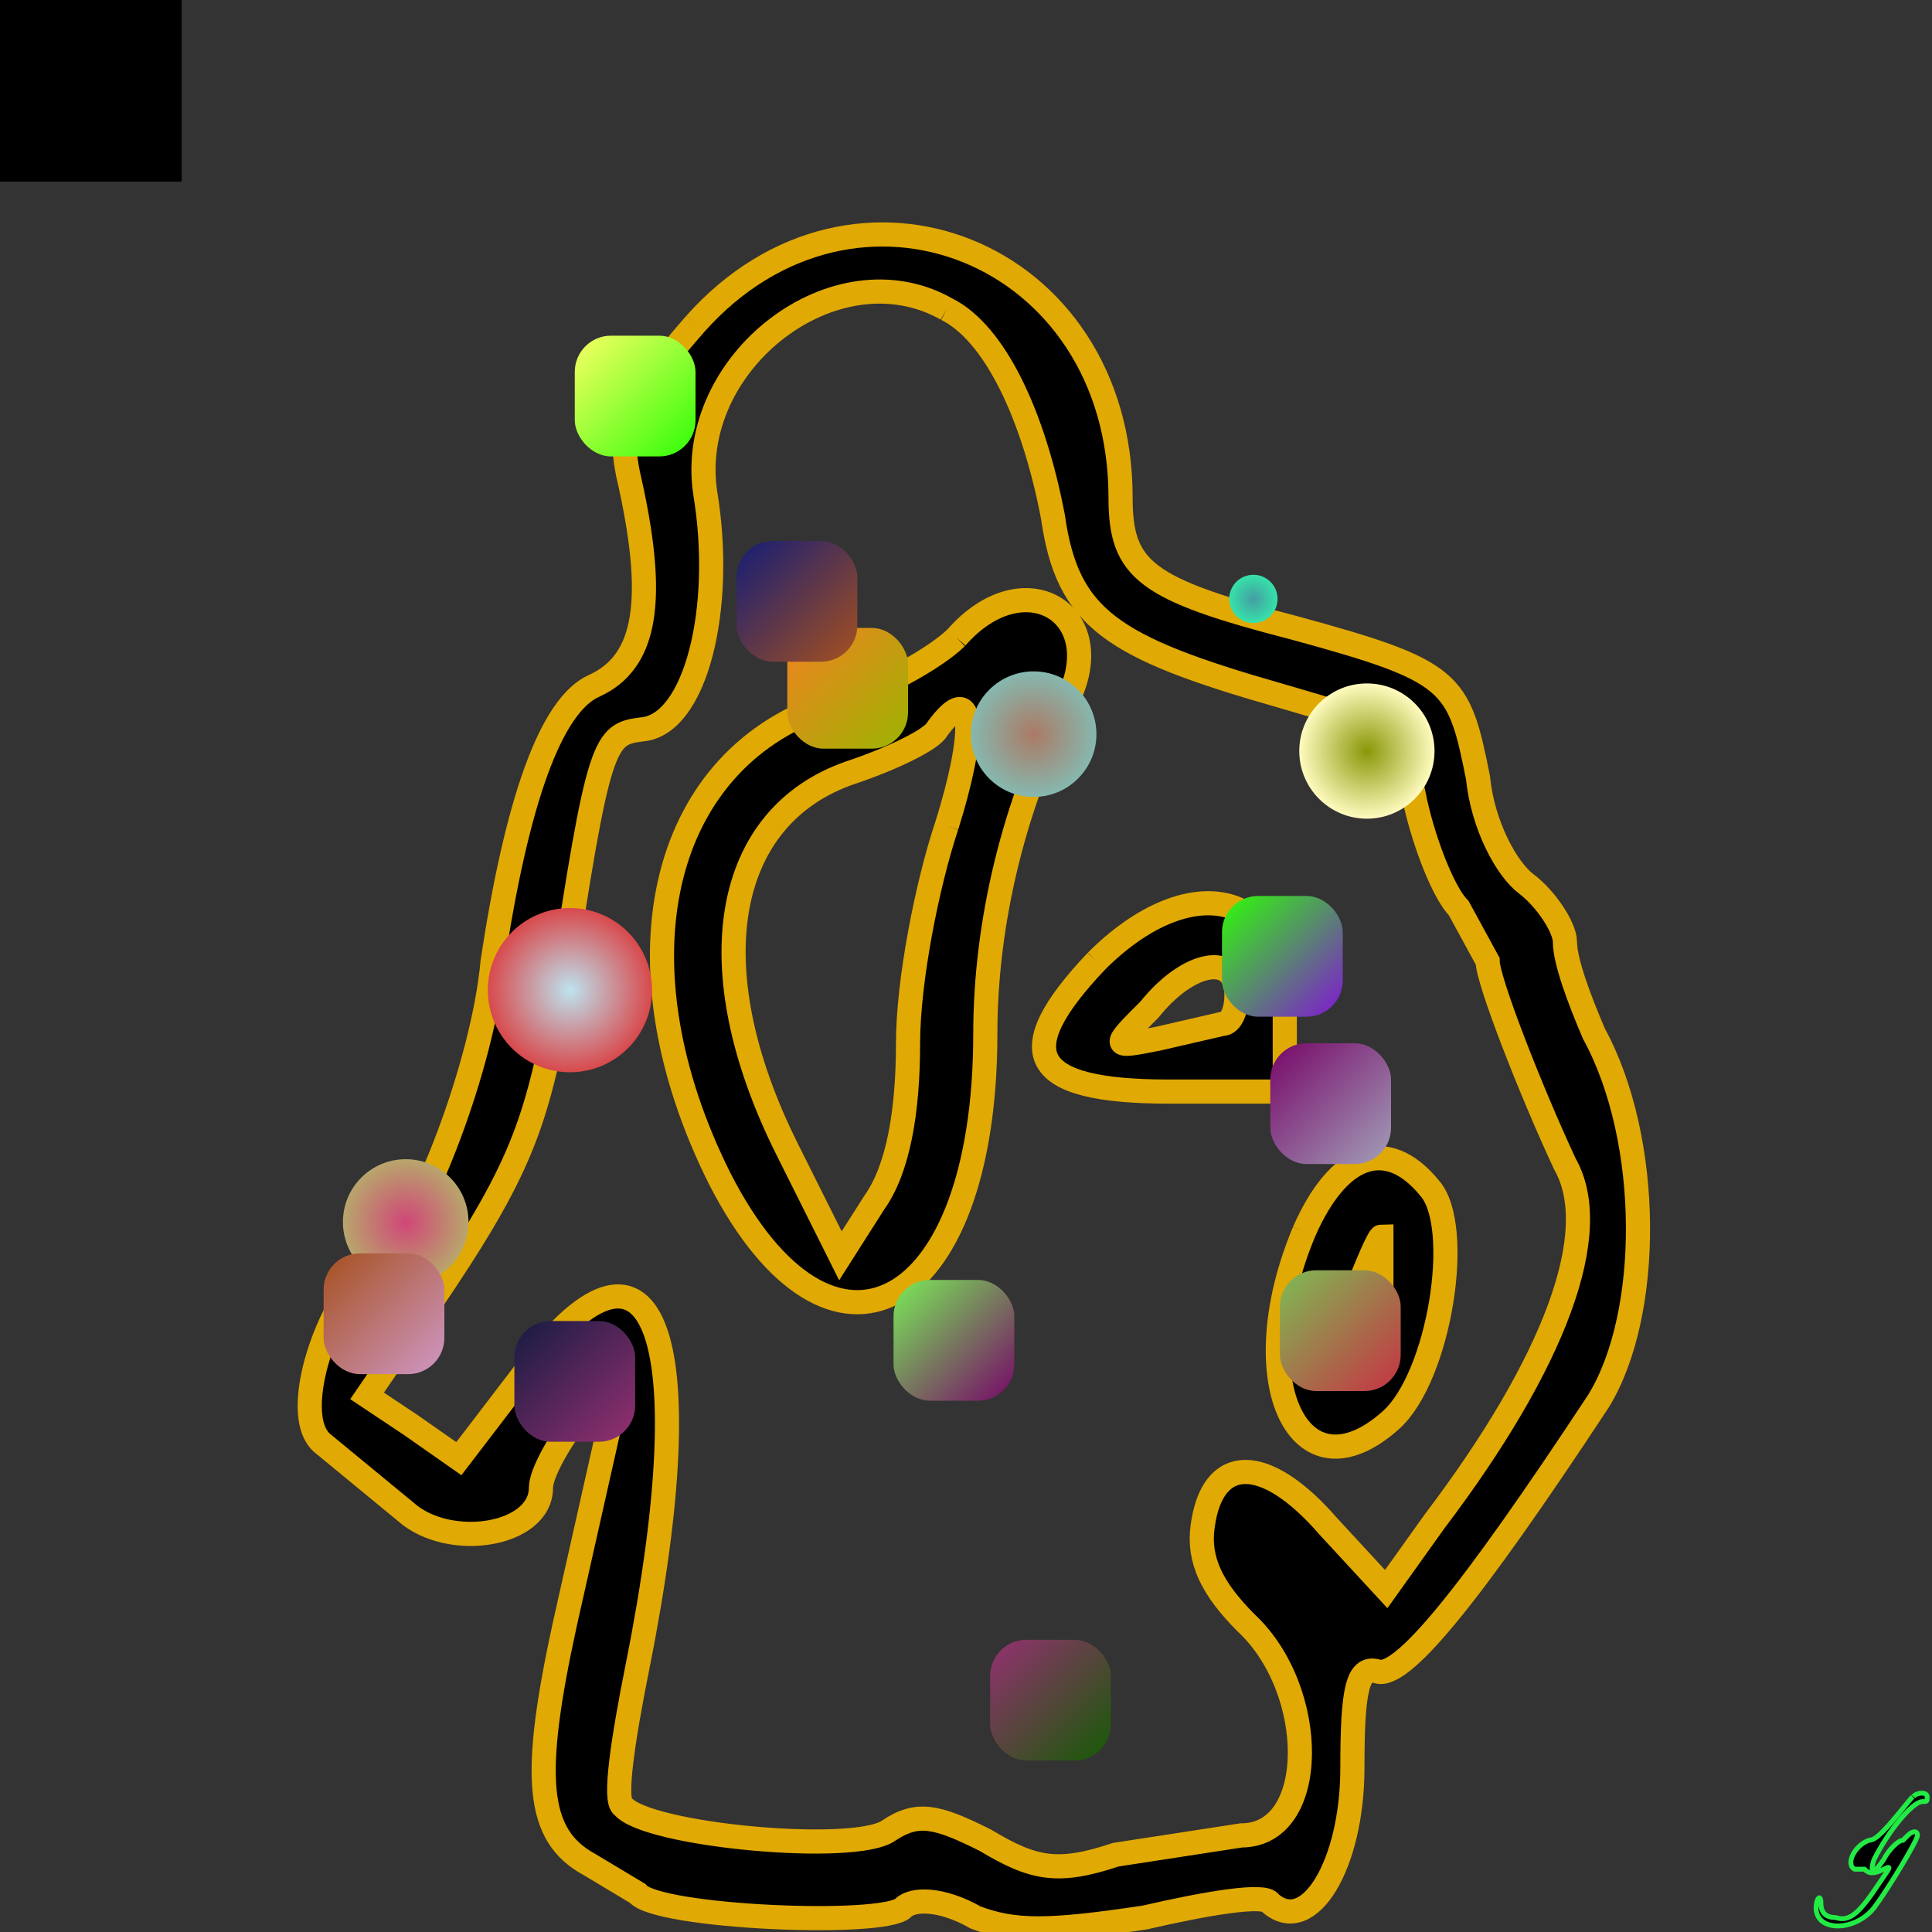
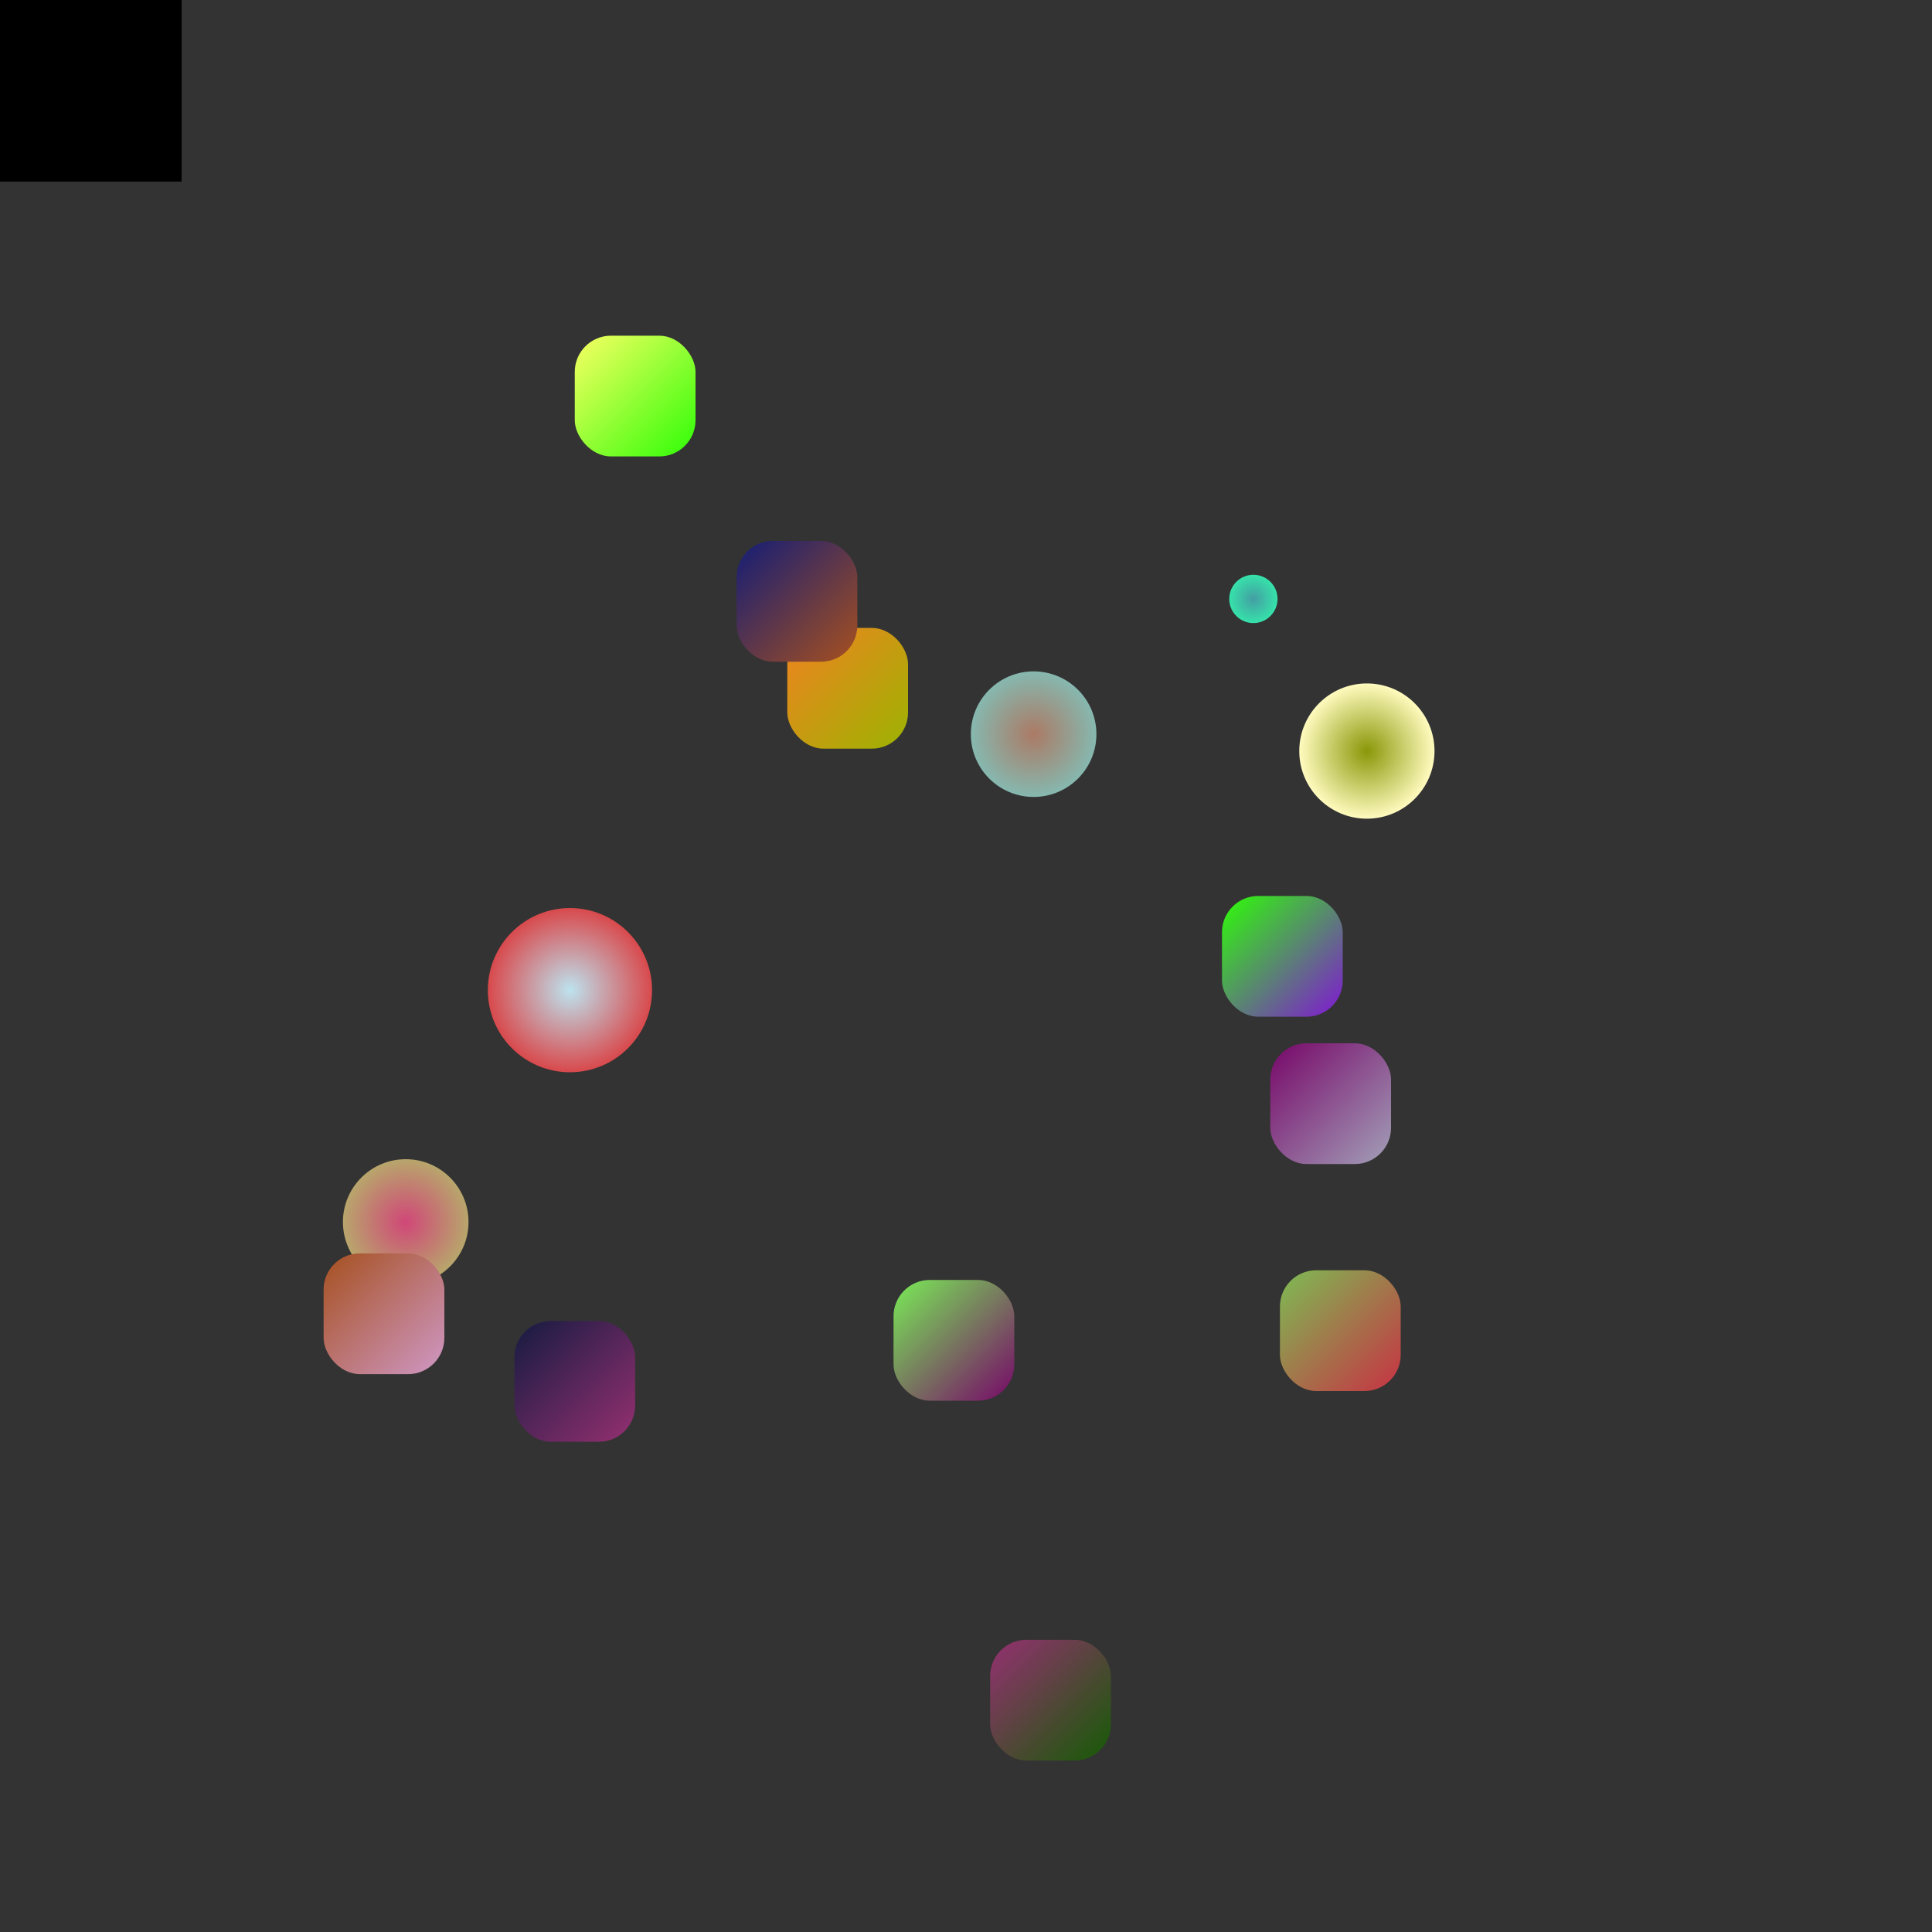
<svg xmlns="http://www.w3.org/2000/svg" width="800" height="800" style="background-color:rgb(216,73,76)" viewBox="0 0 800 800">
  <rect x="0" y="0" width="800" height="800" fill="#333333" stroke="none" />
  <animate attributeName="fill" values="rgb(129,164,239);rgb(115,208,199)" dur="0.4s" repeatCount="indefinite" />
-   <path transform="scale(2)" d="M144 67c-14 16-16 21-14 31 6 26 4 39-7 44-9 4-16 24-21 57-2 22-15 54-21 59-12 7-22 35-14 41l17 14c9 8 28 5 28-5 0-3 4-10 8-15l9-11-3 14-9 40c-7 32-6 44 5 50l10 6c4 5 51 7 55 3 2-2 8-2 15 2 8 3 15 3 35 0 13-3 25-5 26-3 8 7 17-8 17-28 0-16 1-21 5-20 5 2 19-15 46-56 11-18 11-54-1-76-3-7-6-15-6-19 0-3-4-9-8-12s-9-12-10-22c-4-20-5-22-38-31-31-8-36-12-36-27 0-51-55-73-88-36m52-3c10 5 18 22 22 43 3 21 12 27 47 37 24 7 25 7 28 22 2 9 6 19 9 22l6 11c0 4 9 27 16 42 8 14-2 41-27 74l-10 14-12-13c-13-15-24-15-26 0-1 7 2 13 9 20 15 14 15 44-1 44l-26 4c-12 4-17 3-27-3-10-5-14-6-20-2-7 5-50 1-55-5-2-1 0-14 3-29 14-70 3-97-24-60l-13 17-10-7-9-6 13-19c19-28 22-37 27-64 8-53 9-54 17-55 11-1 17-25 13-49-4-27 27-51 50-38m2 68c-4 4-16 11-27 14-35 12-44 54-22 98 23 45 55 28 55-30 0-23 6-48 17-69 9-18-9-29-23-13m-2 39c-4 12-8 32-8 45 0 14-2 26-7 33l-7 11-11-22c-19-38-13-69 13-78 9-3 17-7 18-9 8-11 8 1 2 20m31 28c-18 19-14 27 15 27h24v-18c0-24-20-28-39-9m29 7c0 3-1 6-3 6l-13 3c-10 2-10 2-2-6 8-10 18-12 18-3m14 49c-13 31-1 56 18 39 10-9 15-40 8-48-9-11-19-7-26 9m16 12c-3 10-10 22-10 16 0-4 9-27 10-27v11" stroke="rgb(225,169,4)" stroke-width="5" />
-   <defs>
-     <path id="randomPath" d="M50,50 L150,50 L150,250 L50,250 Z" />
+   <defs>
    <path id="zigzag" d="M170,419 L220,150 L270,251 L420,351 L500,153 210,353 L334,455 L220,255 L195,55 Z" />
  </defs>
  <rect width="75" height="75">
    <animate attributeName="fill" values="rgb(135,215,7)" dur="0.4s" repeatCount="indefinite" />
    <animate attributeName="opacity" values="0;7;0" dur="0.1s" repeatCount="indefinite" />
    <animateTransform attributeType="xml" attributeName="transform" type="rotate" from="360" to="0 16 208" dur="7s" repeatCount="indefinite" />
    <animateMotion dur="7s" repeatCount="indefinite">
      <mpath href="#zigzag" />
    </animateMotion>
  </rect>
  <defs>
    <linearGradient id="gradient85070" x1="0%" y1="0%" x2="100%" y2="100%">
      <stop offset="0%" stop-color="rgb(121,236,86)" />
      <stop offset="100%" stop-color="rgb(119,7,104)" />
    </linearGradient>
  </defs>
  <rect x="370" y="530" width="50" height="50" fill="url(#gradient85070)" rx="15">
    <animate attributeName="opacity" values="0;1;0" dur="0.1s" repeatCount="indefinite" />
  </rect>
-   <path transform="scale(2)" d="m396 372c-1 1-4 5-6 7-1 1-2 2-3 2-3 1-5 5-3 6 0 0 1 0 1 0 0 0 1 0 1 0 1 1 2 1 4 0 2-1 1 0-1 3-4 6-6 8-9 7-2 0-3-1-3-3 0-2-1-1-1 1 0 5 8 5 12 0 3-4 9-14 9-15 0-1-1-1-2 0 0 0-1 1-1 1-1 0-3 2-4 4-2 3-3 3-2 0 3-6 8-12 10-12 1 0 1 0 1-1 0-1-2-1-2.861-.05" stroke="rgb(34,235,69)" />
  <defs>
    <radialGradient id="gradient985443">
      <stop offset="0%" stop-color="rgb(68,158,163)" />
      <stop offset="100%" stop-color="rgb(54,226,170)" />
    </radialGradient>
  </defs>
  <circle cx="519" cy="248" r="10" fill="url(#gradient985443)">
    <animate attributeName="opacity" values="0;1;0" dur="4s" repeatCount="indefinite" />
    <animateTransform attributeType="xml" attributeName="transform" type="rotate" from="360" to="0 400 400" dur="4s" repeatCount="indefinite" />
    <animateMotion dur="4s" repeatCount="indefinite">
      <mpath href="#zigzag" />
    </animateMotion>
  </circle>
  <rect width="75" height="75">
    <animate attributeName="fill" values="rgb(255,31,115)" dur="0.4s" repeatCount="indefinite" />
    <animate attributeName="opacity" values="0;1;0" dur="0.1s" repeatCount="indefinite" />
    <animateTransform attributeType="xml" attributeName="transform" type="rotate" from="360" to="0 57 157" dur="1s" repeatCount="indefinite" />
    <animateMotion dur="1s" repeatCount="indefinite">
      <mpath href="#zigzag" />
    </animateMotion>
  </rect>
  <defs>
    <linearGradient id="gradient470138" x1="0%" y1="0%" x2="100%" y2="100%">
      <stop offset="0%" stop-color="rgb(249,255,100)" />
      <stop offset="100%" stop-color="rgb(46,254,6)" />
    </linearGradient>
  </defs>
  <rect x="238" y="139" width="50" height="50" fill="url(#gradient470138)" rx="15">
    <animate attributeName="opacity" values="0;1;0" dur="0.1s" repeatCount="indefinite" />
  </rect>
  <defs>
    <linearGradient id="gradient824630" x1="0%" y1="0%" x2="100%" y2="100%">
      <stop offset="0%" stop-color="rgb(125,188,83)" />
      <stop offset="100%" stop-color="rgb(199,50,67)" />
    </linearGradient>
  </defs>
  <rect x="530" y="526" width="50" height="50" fill="url(#gradient824630)" rx="15">
    <animate attributeName="opacity" values="0;1;0" dur="0.1s" repeatCount="indefinite" />
  </rect>
  <defs>
    <linearGradient id="gradient560626" x1="0%" y1="0%" x2="100%" y2="100%">
      <stop offset="0%" stop-color="rgb(242,130,33)" />
      <stop offset="100%" stop-color="rgb(156,179,1)" />
    </linearGradient>
  </defs>
  <rect x="326" y="260" width="50" height="50" fill="url(#gradient560626)" rx="15">
    <animate attributeName="opacity" values="0;1;0" dur="0.1s" repeatCount="indefinite" />
  </rect>
  <rect width="75" height="75">
    <animate attributeName="fill" values="rgb(67,104,232)" dur="0.4s" repeatCount="indefinite" />
    <animate attributeName="opacity" values="0;9;0" dur="0.1s" repeatCount="indefinite" />
    <animateTransform attributeType="xml" attributeName="transform" type="rotate" from="360" to="0 44 228" dur="9s" repeatCount="indefinite" />
    <animateMotion dur="9s" repeatCount="indefinite">
      <mpath href="#zigzag" />
    </animateMotion>
  </rect>
  <rect width="75" height="75">
    <animate attributeName="fill" values="rgb(77,154,51)" dur="0.4s" repeatCount="indefinite" />
    <animate attributeName="opacity" values="0;7;0" dur="0.1s" repeatCount="indefinite" />
    <animateTransform attributeType="xml" attributeName="transform" type="rotate" from="360" to="0 120 39" dur="7s" repeatCount="indefinite" />
    <animateMotion dur="7s" repeatCount="indefinite">
      <mpath href="#zigzag" />
    </animateMotion>
  </rect>
  <defs>
    <radialGradient id="gradient572639">
      <stop offset="0%" stop-color="rgb(208,71,120)" />
      <stop offset="100%" stop-color="rgb(184,166,108)" />
    </radialGradient>
  </defs>
  <circle cx="168" cy="506" r="26" fill="url(#gradient572639)">
    <animate attributeName="opacity" values="0;1;0" dur="10s" repeatCount="indefinite" />
    <animateTransform attributeType="xml" attributeName="transform" type="rotate" from="360" to="0 400 400" dur="10s" repeatCount="indefinite" />
    <animateMotion dur="10s" repeatCount="indefinite">
      <mpath href="#zigzag" />
    </animateMotion>
  </circle>
  <defs>
    <linearGradient id="gradient365426" x1="0%" y1="0%" x2="100%" y2="100%">
      <stop offset="0%" stop-color="rgb(119,7,104)" />
      <stop offset="100%" stop-color="rgb(162,159,184)" />
    </linearGradient>
  </defs>
  <rect x="526" y="432" width="50" height="50" fill="url(#gradient365426)" rx="15">
    <animate attributeName="opacity" values="0;1;0" dur="0.1s" repeatCount="indefinite" />
  </rect>
  <rect width="75" height="75">
    <animate attributeName="fill" values="rgb(71,17,199)" dur="0.4s" repeatCount="indefinite" />
    <animate attributeName="opacity" values="0;1;0" dur="0.1s" repeatCount="indefinite" />
    <animateTransform attributeType="xml" attributeName="transform" type="rotate" from="360" to="0 81 73" dur="1s" repeatCount="indefinite" />
    <animateMotion dur="1s" repeatCount="indefinite">
      <mpath href="#zigzag" />
    </animateMotion>
  </rect>
  <defs>
    <linearGradient id="gradient399405" x1="0%" y1="0%" x2="100%" y2="100%">
      <stop offset="0%" stop-color="rgb(20,29,118)" />
      <stop offset="100%" stop-color="rgb(166,80,31)" />
    </linearGradient>
  </defs>
  <rect x="305" y="224" width="50" height="50" fill="url(#gradient399405)" rx="15">
    <animate attributeName="opacity" values="0;1;0" dur="0.1s" repeatCount="indefinite" />
  </rect>
  <defs>
    <linearGradient id="gradient485713" x1="0%" y1="0%" x2="100%" y2="100%">
      <stop offset="0%" stop-color="rgb(21,27,65)" />
      <stop offset="100%" stop-color="rgb(149,48,113)" />
    </linearGradient>
  </defs>
  <rect x="213" y="547" width="50" height="50" fill="url(#gradient485713)" rx="15">
    <animate attributeName="opacity" values="0;1;0" dur="0.1s" repeatCount="indefinite" />
  </rect>
  <defs>
    <linearGradient id="gradient364206" x1="0%" y1="0%" x2="100%" y2="100%">
      <stop offset="0%" stop-color="rgb(46,254,6)" />
      <stop offset="100%" stop-color="rgb(129,22,213)" />
    </linearGradient>
  </defs>
  <rect x="506" y="371" width="50" height="50" fill="url(#gradient364206)" rx="15">
    <animate attributeName="opacity" values="0;1;0" dur="0.1s" repeatCount="indefinite" />
  </rect>
  <rect width="75" height="75">
    <animate attributeName="fill" values="rgb(199,50,67)" dur="0.4s" repeatCount="indefinite" />
    <animate attributeName="opacity" values="0;3;0" dur="0.1s" repeatCount="indefinite" />
    <animateTransform attributeType="xml" attributeName="transform" type="rotate" from="360" to="0 67 206" dur="3s" repeatCount="indefinite" />
    <animateMotion dur="3s" repeatCount="indefinite">
      <mpath href="#zigzag" />
    </animateMotion>
  </rect>
  <rect width="75" height="75">
    <animate attributeName="fill" values="rgb(156,179,1)" dur="0.4s" repeatCount="indefinite" />
    <animate attributeName="opacity" values="0;5;0" dur="0.1s" repeatCount="indefinite" />
    <animateTransform attributeType="xml" attributeName="transform" type="rotate" from="360" to="0 21 275" dur="5s" repeatCount="indefinite" />
    <animateMotion dur="5s" repeatCount="indefinite">
      <mpath href="#zigzag" />
    </animateMotion>
  </rect>
  <rect width="75" height="75">
    <animate attributeName="fill" values="rgb(121,125,117)" dur="0.4s" repeatCount="indefinite" />
    <animate attributeName="opacity" values="0;5;0" dur="0.1s" repeatCount="indefinite" />
    <animateTransform attributeType="xml" attributeName="transform" type="rotate" from="360" to="0 23 287" dur="5s" repeatCount="indefinite" />
    <animateMotion dur="5s" repeatCount="indefinite">
      <mpath href="#zigzag" />
    </animateMotion>
  </rect>
  <defs>
    <radialGradient id="gradient299447">
      <stop offset="0%" stop-color="rgb(189,227,239)" />
      <stop offset="100%" stop-color="rgb(216,73,76)" />
    </radialGradient>
  </defs>
  <circle cx="236" cy="410" r="34" fill="url(#gradient299447)">
    <animate attributeName="opacity" values="0;1;0" dur="8s" repeatCount="indefinite" />
    <animateTransform attributeType="xml" attributeName="transform" type="rotate" from="360" to="0 400 400" dur="8s" repeatCount="indefinite" />
    <animateMotion dur="8s" repeatCount="indefinite">
      <mpath href="#zigzag" />
    </animateMotion>
  </circle>
  <defs>
    <radialGradient id="gradient432871">
      <stop offset="0%" stop-color="rgb(171,122,101)" />
      <stop offset="100%" stop-color="rgb(134,184,175)" />
    </radialGradient>
  </defs>
  <circle cx="428" cy="304" r="26" fill="url(#gradient432871)">
    <animate attributeName="opacity" values="0;1;0" dur="2s" repeatCount="indefinite" />
    <animateTransform attributeType="xml" attributeName="transform" type="rotate" from="360" to="0 400 400" dur="2s" repeatCount="indefinite" />
    <animateMotion dur="2s" repeatCount="indefinite">
      <mpath href="#zigzag" />
    </animateMotion>
  </circle>
  <rect width="75" height="75">
    <animate attributeName="fill" values="rgb(162,159,184)" dur="0.4s" repeatCount="indefinite" />
    <animate attributeName="opacity" values="0;3;0" dur="0.1s" repeatCount="indefinite" />
    <animateTransform attributeType="xml" attributeName="transform" type="rotate" from="360" to="0 101 213" dur="3s" repeatCount="indefinite" />
    <animateMotion dur="3s" repeatCount="indefinite">
      <mpath href="#zigzag" />
    </animateMotion>
  </rect>
  <rect width="75" height="75">
    <animate attributeName="fill" values="rgb(39,50,28)" dur="0.4s" repeatCount="indefinite" />
    <animate attributeName="opacity" values="0;7;0" dur="0.1s" repeatCount="indefinite" />
    <animateTransform attributeType="xml" attributeName="transform" type="rotate" from="360" to="0 183 282" dur="7s" repeatCount="indefinite" />
    <animateMotion dur="7s" repeatCount="indefinite">
      <mpath href="#zigzag" />
    </animateMotion>
  </rect>
  <defs>
    <linearGradient id="gradient137234" x1="0%" y1="0%" x2="100%" y2="100%">
      <stop offset="0%" stop-color="rgb(166,80,31)" />
      <stop offset="100%" stop-color="rgb(207,152,197)" />
    </linearGradient>
  </defs>
  <rect x="134" y="519" width="50" height="50" fill="url(#gradient137234)" rx="15">
    <animate attributeName="opacity" values="0;1;0" dur="0.1s" repeatCount="indefinite" />
  </rect>
  <defs>
    <linearGradient id="gradient365910" x1="0%" y1="0%" x2="100%" y2="100%">
      <stop offset="0%" stop-color="rgb(149,48,113)" />
      <stop offset="100%" stop-color="rgb(21,91,5)" />
    </linearGradient>
  </defs>
  <rect x="410" y="679" width="50" height="50" fill="url(#gradient365910)" rx="15">
    <animate attributeName="opacity" values="0;1;0" dur="0.1s" repeatCount="indefinite" />
  </rect>
  <rect width="75" height="75">
    <animate attributeName="fill" values="rgb(129,22,213)" dur="0.4s" repeatCount="indefinite" />
    <animate attributeName="opacity" values="0;5;0" dur="0.1s" repeatCount="indefinite" />
    <animateTransform attributeType="xml" attributeName="transform" type="rotate" from="360" to="0 201 278" dur="5s" repeatCount="indefinite" />
    <animateMotion dur="5s" repeatCount="indefinite">
      <mpath href="#zigzag" />
    </animateMotion>
  </rect>
  <rect width="75" height="75">
    <animate attributeName="fill" values="rgb(152,207,163)" dur="0.4s" repeatCount="indefinite" />
    <animate attributeName="opacity" values="0;1;0" dur="0.1s" repeatCount="indefinite" />
    <animateTransform attributeType="xml" attributeName="transform" type="rotate" from="360" to="0 127 297" dur="1s" repeatCount="indefinite" />
    <animateMotion dur="1s" repeatCount="indefinite">
      <mpath href="#zigzag" />
    </animateMotion>
  </rect>
  <defs>
    <radialGradient id="gradient865671">
      <stop offset="0%" stop-color="rgb(138,151,8)" />
      <stop offset="100%" stop-color="rgb(255,251,191)" />
    </radialGradient>
  </defs>
  <circle cx="566" cy="311" r="28" fill="url(#gradient865671)">
    <animate attributeName="opacity" values="0;1;0" dur="2s" repeatCount="indefinite" />
    <animateTransform attributeType="xml" attributeName="transform" type="rotate" from="360" to="0 400 400" dur="2s" repeatCount="indefinite" />
    <animateMotion dur="2s" repeatCount="indefinite">
      <mpath href="#zigzag" />
    </animateMotion>
  </circle>
</svg>